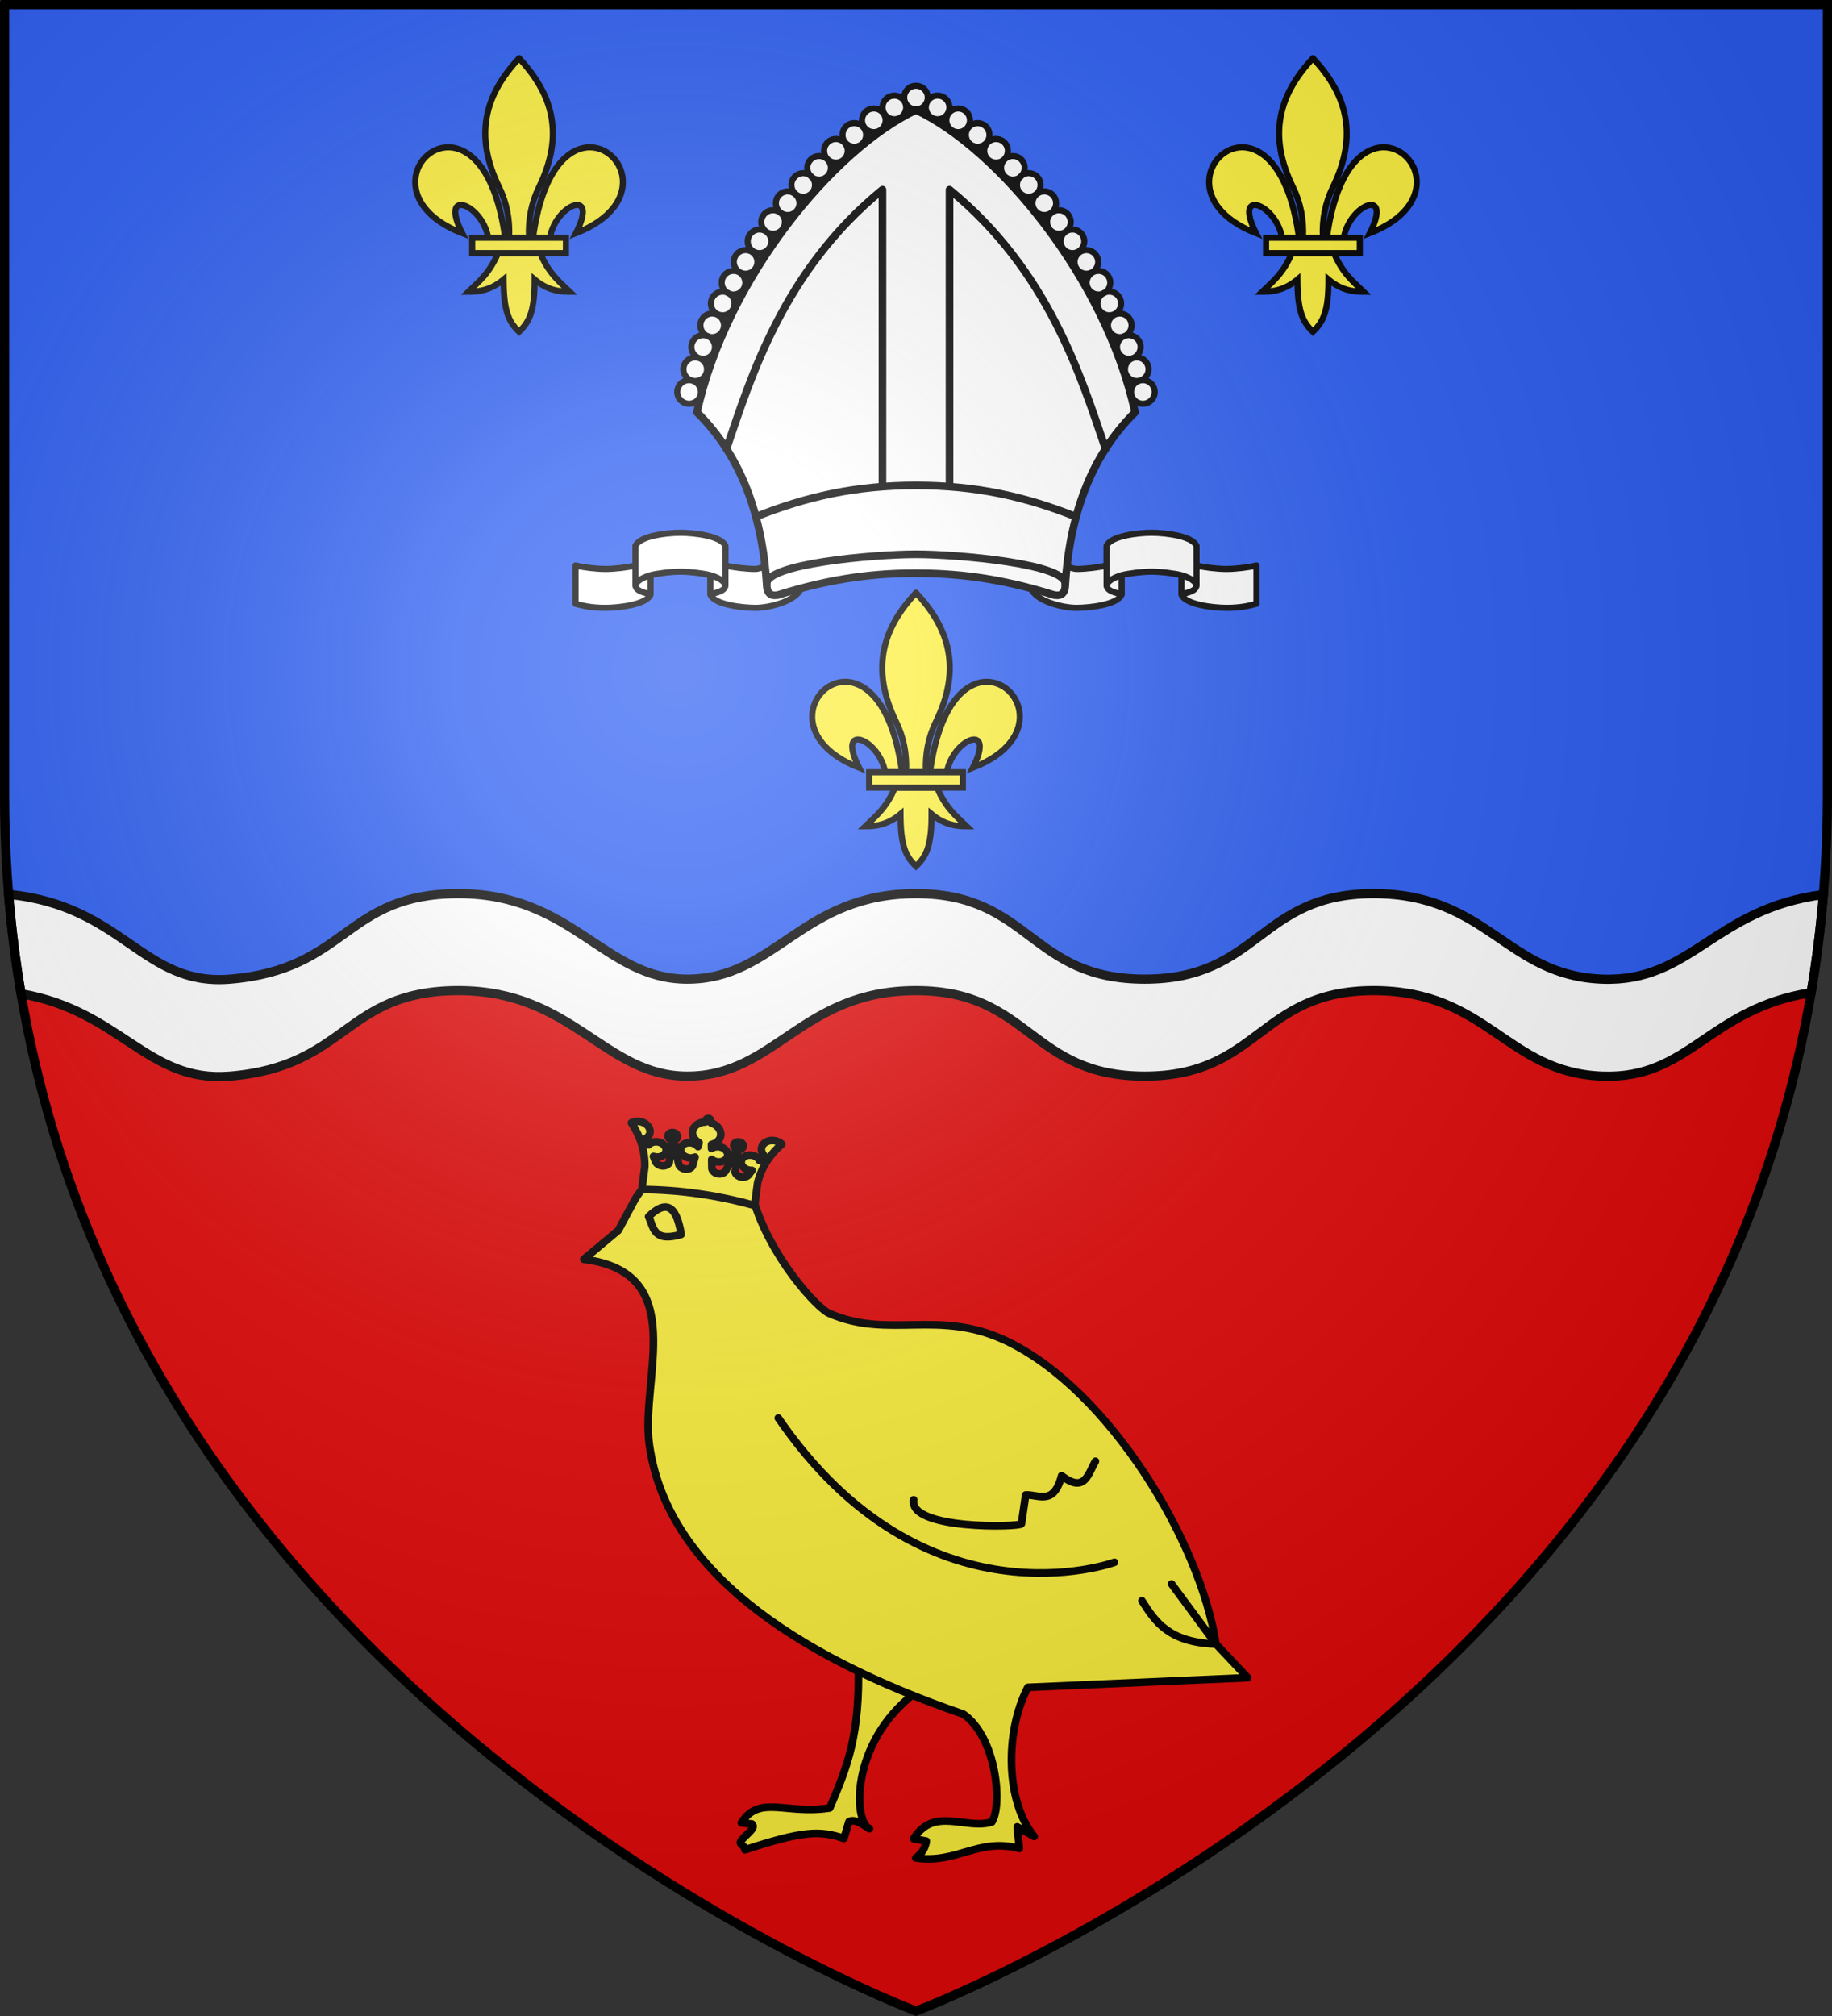
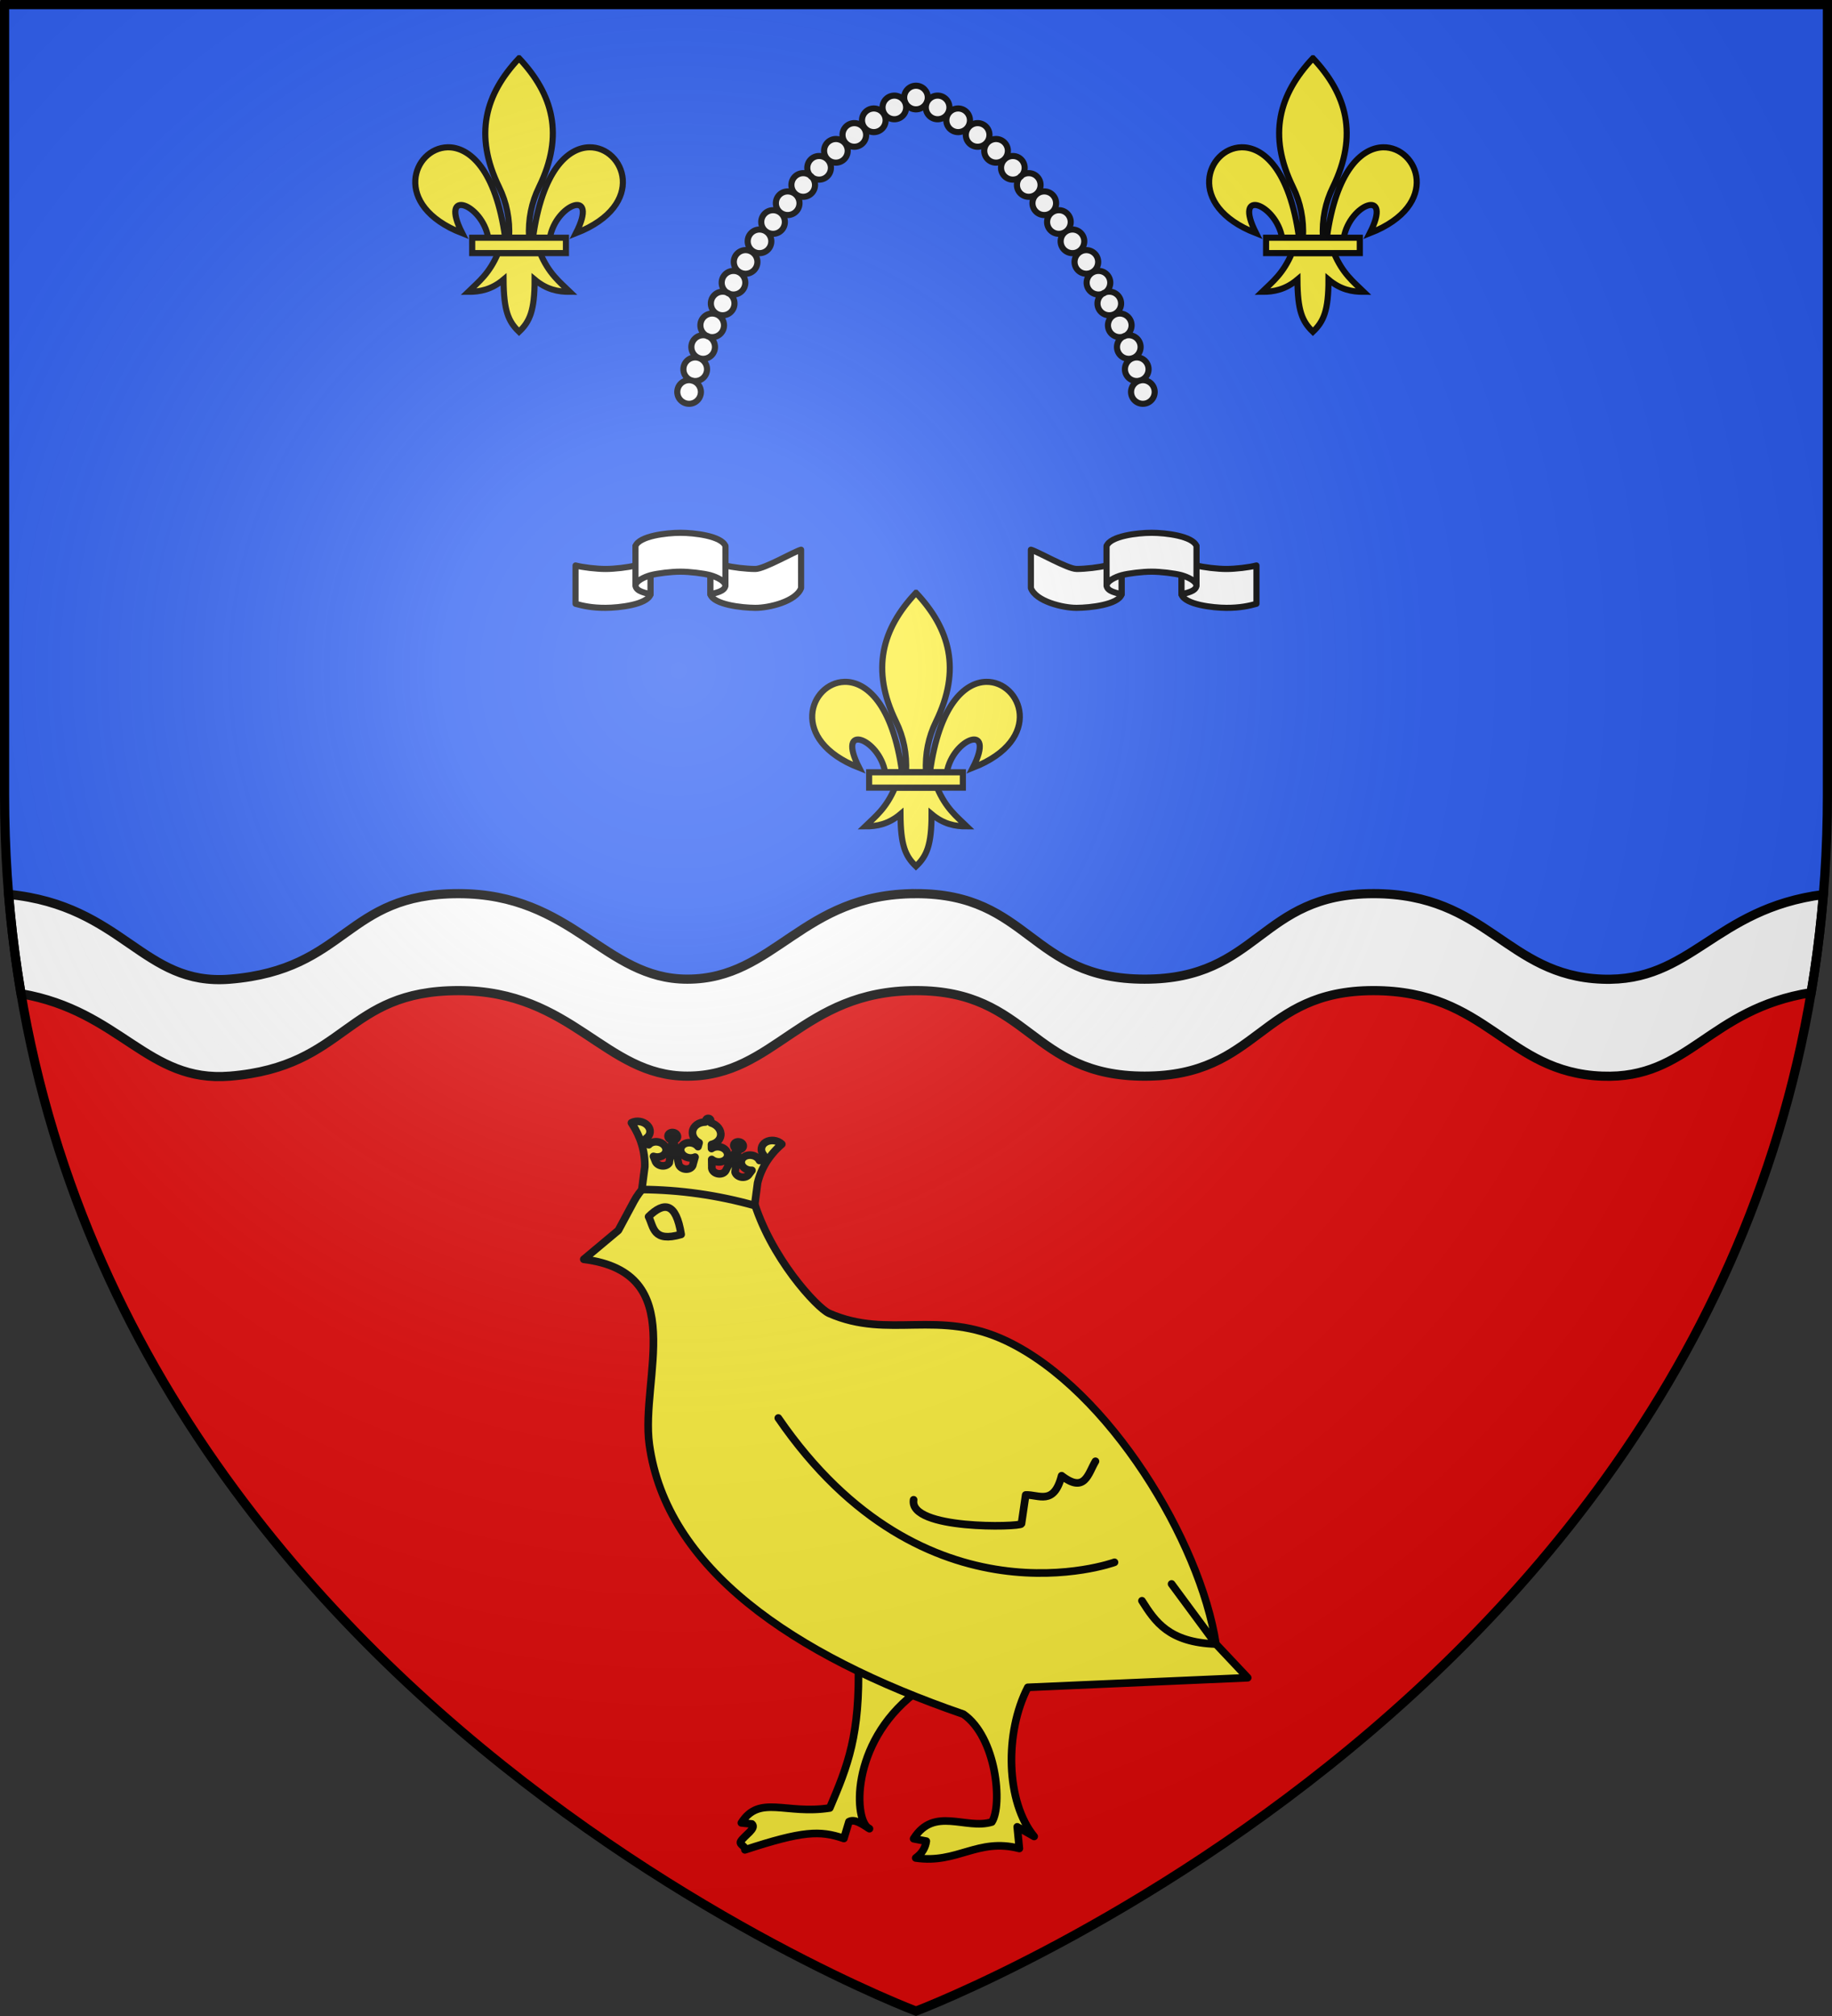
<svg xmlns="http://www.w3.org/2000/svg" xmlns:xlink="http://www.w3.org/1999/xlink" enable-background="new 0 0 600 660" height="660" viewBox="0 0 600 660" width="600">
  <rect x="0" y="0" width="600" height="660" fill="#333333" stroke="none" />
  <radialGradient id="a" cx="269.94" cy="287.079" gradientTransform="matrix(1.353 0 0 -1.349 -142.967 606.805)" gradientUnits="userSpaceOnUse" r="300">
    <stop offset="0" stop-color="#fff" stop-opacity=".314" />
    <stop offset=".19" stop-color="#fff" stop-opacity=".251" />
    <stop offset=".6" stop-color="#6b6b6b" stop-opacity=".126" />
    <stop offset="1" stop-opacity=".126" />
  </radialGradient>
  <path d="m300 658.5s298.5-112.32 298.5-397.772v-259.228h-597v259.228c0 285.452 298.5 397.772 298.5 397.772z" fill="#e20909" />
  <path d="m1.5 1.5v258.779c0 17.257 1.098 33.875 3.145 49.881 30.1 7.071 45.942 28.089 71.473 25.988 38.588-3.175 37.303-28.072 74.617-28.072 37.314 0 47.511 28.072 74.648 28.072 28.727 0 37.303-28.072 74.617-28.072s37.116 28.072 74.617 28.072c37.467 0 37.335-28.072 74.648-28.072 37.313 0 43.179 26.87 74.617 28.072 27.169 1.039 40.867-19.885 71.541-26.543 2.001-15.836 3.076-32.268 3.076-49.326v-258.779z" fill="#2b5df2" />
  <g id="b">
    <path d="m247.387 199c-4.468-.022-13.514-1.047-14.715-4.35v-13.05c.441-1.866 2.976-2.11 4.914-2.819v6.337c2.319.621 6.837 1.155 9.801 1.155s12.664-5.689 14.984-6.31v12.558c-1.628 4.375-10.516 6.502-14.984 6.48zm-49.059 0c4.468-.022 13.514-1.047 14.715-4.35v-13.05c-.441-1.866-2.976-2.11-4.914-2.819v6.337c-2.32.621-6.837 1.155-9.801 1.155s-7.508-.534-9.828-1.155v12.558c2.287.639 5.36 1.346 9.828 1.324z" fill="#fff" stroke="#000" stroke-linecap="round" stroke-linejoin="round" stroke-width="2" />
    <path d="m222.844 174.43c-4.585 0-13.514 1.047-14.715 4.35v13.05c.441 1.866 2.976 2.11 4.914 2.819v-6.337c2.319-.621 6.837-1.155 9.801-1.155s7.508.534 9.828 1.155v6.337c1.938-.709 4.473-.953 4.914-2.819v-13.05c-1.201-3.303-10.157-4.35-14.742-4.35zm-9.807 13.887c-2.064.586-4.92 1.919-4.903 3.513m24.538-3.513c2.064.586 4.92 1.919 4.903 3.513" fill="#fff" stroke="#000" stroke-linecap="round" stroke-linejoin="round" stroke-width="2" />
  </g>
  <use height="100%" transform="matrix(-1 0 0 1 600 0)" width="100%" xlink:href="#b" />
-   <path d="m228.264 134.984c14.658 14.473 21.536 34.14 22.918 57.464.458 2.485 1.955 2.638 3.652 2.336 18.623-5.87 33.001-7.13 45.166-7.117 12.165.013 26.543 1.246 45.166 7.117 1.696.302 3.194.149 3.652-2.336 1.382-23.323 8.26-42.991 22.918-57.464-9.514-43.774-44.763-86.265-71.736-98.95-26.973 12.685-62.222 55.176-71.736 98.95z" fill="#fff" stroke="#000" stroke-linecap="round" stroke-linejoin="round" stroke-width="2.5" />
-   <path d="m310.981 159.325v-97.226c32.452 26.467 43.117 61.44 51.093 84.844m-73.056 12.381v-97.226c-32.452 26.467-43.117 61.44-51.093 84.844m114.51 22.239c-16.438-6.547-32.612-10.256-52.442-10.256s-36.004 3.709-52.442 10.256m101.337 22.114c.616-6.67-34.959-9.825-48.895-9.825-13.936-0-49.512 3.154-48.895 9.825" fill="none" stroke="#000" stroke-linecap="round" stroke-linejoin="round" stroke-width="2.5" />
+   <path d="m228.264 134.984z" fill="#fff" stroke="#000" stroke-linecap="round" stroke-linejoin="round" stroke-width="2.5" />
  <ellipse cx="299.994" cy="31.934" fill="#fff" rx="3.867" ry="3.867" stroke="#000" stroke-linecap="round" stroke-linejoin="round" stroke-width="2" />
  <path id="c" d="m229.553 128.327a3.867 3.867 0 0 1 -3.867 3.867 3.867 3.867 0 0 1 -3.867-3.867 3.867 3.867 0 0 1 3.867-3.867 3.867 3.867 0 0 1 3.867 3.867zm2.007-7.444a3.867 3.867 0 0 1 -3.867 3.867 3.867 3.867 0 0 1 -3.867-3.867 3.867 3.867 0 0 1 3.867-3.867 3.867 3.867 0 0 1 3.867 3.867zm2.602-7.274a3.867 3.867 0 0 1 -3.867 3.867 3.867 3.867 0 0 1 -3.867-3.867 3.867 3.867 0 0 1 3.867-3.867 3.867 3.867 0 0 1 3.867 3.867zm2.957-7.097a3.867 3.867 0 0 1 -3.867 3.867 3.867 3.867 0 0 1 -3.867-3.867 3.867 3.867 0 0 1 3.867-3.867 3.867 3.867 0 0 1 3.867 3.867zm3.43-7.156a3.867 3.867 0 0 1 -3.867 3.867 3.867 3.867 0 0 1 -3.867-3.867 3.867 3.867 0 0 1 3.867-3.867 3.867 3.867 0 0 1 3.867 3.867zm3.549-6.801a3.867 3.867 0 0 1 -3.867 3.867 3.867 3.867 0 0 1 -3.867-3.867 3.867 3.867 0 0 1 3.867-3.867 3.867 3.867 0 0 1 3.867 3.867zm3.963-6.801a3.867 3.867 0 0 1 -3.867 3.867 3.867 3.867 0 0 1 -3.867-3.867 3.867 3.867 0 0 1 3.867-3.867 3.867 3.867 0 0 1 3.867 3.867zm4.554-6.742a3.867 3.867 0 0 1 -3.867 3.867 3.867 3.867 0 0 1 -3.867-3.867 3.867 3.867 0 0 1 3.867-3.867 3.867 3.867 0 0 1 3.867 3.867zm4.436-6.328a3.867 3.867 0 0 1 -3.867 3.867 3.867 3.867 0 0 1 -3.867-3.867 3.867 3.867 0 0 1 3.867-3.867 3.867 3.867 0 0 1 3.867 3.867zm4.791-6.151a3.867 3.867 0 0 1 -3.867 3.867 3.867 3.867 0 0 1 -3.867-3.867 3.867 3.867 0 0 1 3.867-3.867 3.867 3.867 0 0 1 3.867 3.867zm5.086-5.973a3.867 3.867 0 0 1 -3.867 3.867 3.867 3.867 0 0 1 -3.867-3.867 3.867 3.867 0 0 1 3.867-3.867 3.867 3.867 0 0 1 3.867 3.867zm5.205-5.619a3.867 3.867 0 0 1 -3.867 3.867 3.867 3.867 0 0 1 -3.867-3.867 3.867 3.867 0 0 1 3.867-3.867 3.867 3.867 0 0 1 3.867 3.867zm5.5-5.559a3.867 3.867 0 0 1 -3.867 3.867 3.867 3.867 0 0 1 -3.867-3.867 3.867 3.867 0 0 1 3.867-3.867 3.867 3.867 0 0 1 3.867 3.867zm6.033-5.205a3.867 3.867 0 0 1 -3.867 3.867 3.867 3.867 0 0 1 -3.867-3.867 3.867 3.867 0 0 1 3.867-3.867 3.867 3.867 0 0 1 3.867 3.867zm6.387-4.791a3.867 3.867 0 0 1 -3.867 3.867 3.867 3.867 0 0 1 -3.867-3.867 3.867 3.867 0 0 1 3.867-3.867 3.867 3.867 0 0 1 3.867 3.867zm6.723-4.215a3.867 3.867 0 0 1 -3.867 3.867 3.867 3.867 0 0 1 -3.867-3.867 3.867 3.867 0 0 1 3.867-3.867 3.867 3.867 0 0 1 3.867 3.867z" fill="#fff" stroke="#000" stroke-linecap="round" stroke-linejoin="round" stroke-width="2" />
  <use height="100%" transform="matrix(-1 0 0 1 599.989 0)" width="100%" xlink:href="#c" />
  <path d="m300 292.561c-37.452 0-46.06 27.999-74.894 28-27.238 0-37.472-27.998-74.924-27.998s-36.164 24.834-74.895 28c-28.604 2.339-34.804-24.058-72.47-27.76.911 11.127 2.289 21.965 4.078 32.525 32.689 5.634 41.291 29.2 68.392 26.984 38.73-3.166 37.441-28 74.894-28 37.452 0 47.687 28 74.925 28 28.834 0 37.441-28 74.894-28s37.253 28 74.894 28c37.606 0 37.474-28 74.925-28 37.451 0 43.338 26.801 74.894 28 28.626 1.088 34.643-21.955 68.454-27.348 1.757-10.43 3.111-21.131 4.012-32.113-35.906 4.641-43.164 28.823-72.466 27.709-31.555-1.199-37.443-28-74.895-28-37.451 0-37.319 28-74.924 28-37.64 0-37.442-28-74.894-28z" fill="#fff" stroke="#000" stroke-width="3" />
  <g id="d">
    <path d="m193 48.221c-7.058.132-15.433 7.688-18.435 29.61h5.538c1.892-11.013 16.25-16.63 8.515-1.474 23.702-9.253 15.767-28.349 4.381-28.136zm-46.432 0c-11.151.268-18.586 19.001 4.816 28.136-7.734-15.156 6.613-9.539 8.505 1.474h5.548c-3.063-22.37-11.726-29.782-18.87-29.61zm23.429-29.145c-11.058 11.743-14.907 25.066-6.527 42.214 2.425 4.964 3.588 10.461 3.264 16.541h6.527c-.325-6.08.838-11.578 3.264-16.541 8.38-17.148 4.531-30.471-6.527-42.214zm-6.889 63.777c-2.832 6.689-6.333 9.396-9.732 12.683 3.809.017 7.606-.714 11.541-4.017.067 10.189 1.535 13.672 5.073 17.095 3.498-3.316 5.115-6.895 5.103-17.095 3.935 3.302 7.722 4.034 11.531 4.017-3.398-3.286-6.89-5.995-9.722-12.683z" fill="#fcef3c" fill-rule="evenodd" stroke="#000" stroke-width="2" />
    <path d="m154.651 77.833h30.698v5.025h-30.698z" fill="#fcef3c" stroke="#000" stroke-width="2" />
  </g>
  <g stroke="#000" stroke-linecap="round" stroke-linejoin="round" stroke-width="2.502" transform="matrix(.999 0 0 .999 .214 -4.479)">
    <path d="m281.17 548.826c.652 24.234-3.506 34.431-9.353 48.147-14.407 2.272-23.054-4.463-28.981 4.879l3.447.362c1.666 1.43-2.452 3.735-3.658 5.716-.64 1.052 1.884 1.733 1.373 2.76 18.971-6.208 24.546-6.42 32.453-3.722l1.651-5.494c1.852-1.035 4.318.752 6.729 2.292-5.155-2.112-6.508-27.781 14.622-44.242z" fill="#fcef3c" fill-rule="evenodd" />
    <path d="m207.57 398.253c8.401-15.645 27.849-11.199 39.056-1.091 5.554 19.321 21.059 35.998 24.954 37.708 19.72 8.661 35.818-1.61 58.226 9.091 33.686 16.086 63.49 65.776 68.624 99.298l10.398 11.033-72.09 3.152c-7.687 14.943-7.178 37.587 2.08 48.861l-5.545-3.152.693 7.093c-13.65-3.567-20.369 5.126-33.965 3.116 2.264-1.659 3.189-3.535 3.466-5.517l-4.159-.788c6.697-10.699 17.098-2.853 25.647-5.48 3.559-5.515 1.562-27.774-9.332-35.342-56.47-19.447-97.421-48.037-102.962-88.386-2.975-21.667 13.533-56.291-21.488-60.682l11.334-9.484z" fill="#fcef3c" fill-rule="evenodd" />
    <path d="m374.169 529.074c4.329 6.865 8.802 13.648 24.261 14.185l-14.557-19.702m-84.567-27.583c-1.622 9.903 34.778 8.967 35.352 7.881l1.386-9.457c4.265-.187 9.231 3.615 11.784-6.305 7.655 5.923 8.681-.713 11.091-4.728m-103.976-14.185c48.077 69.997 110.214 47.285 110.214 47.285" fill="none" />
    <g fill="#fcef3c">
      <path d="m212.416 403.189c5.08-4.977 9.005-4.697 10.677 5.827-9.259 2.687-8.952-2.395-10.677-5.827z" fill-rule="evenodd" />
      <path d="m206.795 372.437c3.005 4.505 4.518 9.495 4.381 14.452l-.972 7.406c12.457.092 24.954 1.866 36.979 5.249l.972-7.406c1.146-4.814 3.889-9.2 7.945-12.703-1.364-1.312-3.688-1.597-5.281-.648-1.593.95-1.891 2.8-.679 4.202l-1.368 1.8c-.517-1.106-1.88-1.835-3.299-1.763-1.418.072-2.523.925-2.672 2.065-.1.759.242 1.538.928 2.112.685.574 1.637.879 2.581.827l-.913 1.202c-.436.75-1.438 1.155-2.486 1.006-1.049-.149-1.909-.819-2.136-1.663l.972-7.406c.851.121 1.613-.334 1.703-1.016.089-.682-.528-1.332-1.379-1.453-.851-.121-1.613.334-1.703 1.016-.072.551.32 1.1.962 1.346l-3.637 7.076c-.474.849-1.674 1.242-2.816.922-1.142-.32-1.877-1.256-1.726-2.195l-.037-2.419c.854.71 2.099.992 3.21.727 1.111-.265 1.893-1.03 2.017-1.972.137-1.047-.565-2.098-1.753-2.621-1.188-.523-2.602-.404-3.528.296l-.02-1.325c1.668-.396 2.844-1.544 3.03-2.959.232-1.769-1.13-3.513-3.253-4.163l-.032-.704c.045-.341-.264-.666-.689-.727-.425-.06-.807.167-.851.508l-.213.67c-2.212.034-3.974 1.335-4.206 3.104-.186 1.415.651 2.849 2.156 3.695l-.361 1.271c-.712-.933-2.044-1.441-3.323-1.269-1.279.173-2.227.989-2.364 2.036-.124.942.433 1.897 1.435 2.462 1.002.564 2.274.64 3.28.194l-.659 2.32c-.096.947-1.046 1.644-2.228 1.634-1.182-.01-2.237-.723-2.475-1.673l-1.68-7.831c.681-.058 1.201-.477 1.273-1.028.089-.682-.528-1.332-1.379-1.453-.851-.121-1.613.334-1.703 1.016-.089.682.528 1.332 1.379 1.453l-.972 7.406c-.436.75-1.438 1.155-2.486 1.006-1.049-.149-1.909-.819-2.136-1.663l-.57-1.412c.896.313 1.892.285 2.7-.077.808-.362 1.338-1.017 1.438-1.776.15-1.14-.694-2.27-2.042-2.734-1.348-.464-2.849-.142-3.632.78l-.854-2.115c1.53-1.013 1.718-2.879.429-4.238-1.29-1.359-3.603-1.732-5.255-.848z" />
    </g>
  </g>
  <use height="100%" transform="translate(260)" width="100%" xlink:href="#d" />
  <use height="100%" transform="translate(130 175)" width="100%" xlink:href="#d" />
  <path d="m300.288 658.5s298.5-112.32 298.5-397.772v-259.228h-597v259.228c0 285.452 298.5 397.772 298.5 397.772z" fill="url(#a)" />
  <path d="m300 658.397s-298.5-112.418-298.5-398.119c0-285.702 0-258.778 0-258.778h597v258.778c0 285.701-298.5 398.119-298.5 398.119z" fill="none" stroke="#000" stroke-width="3" />
</svg>